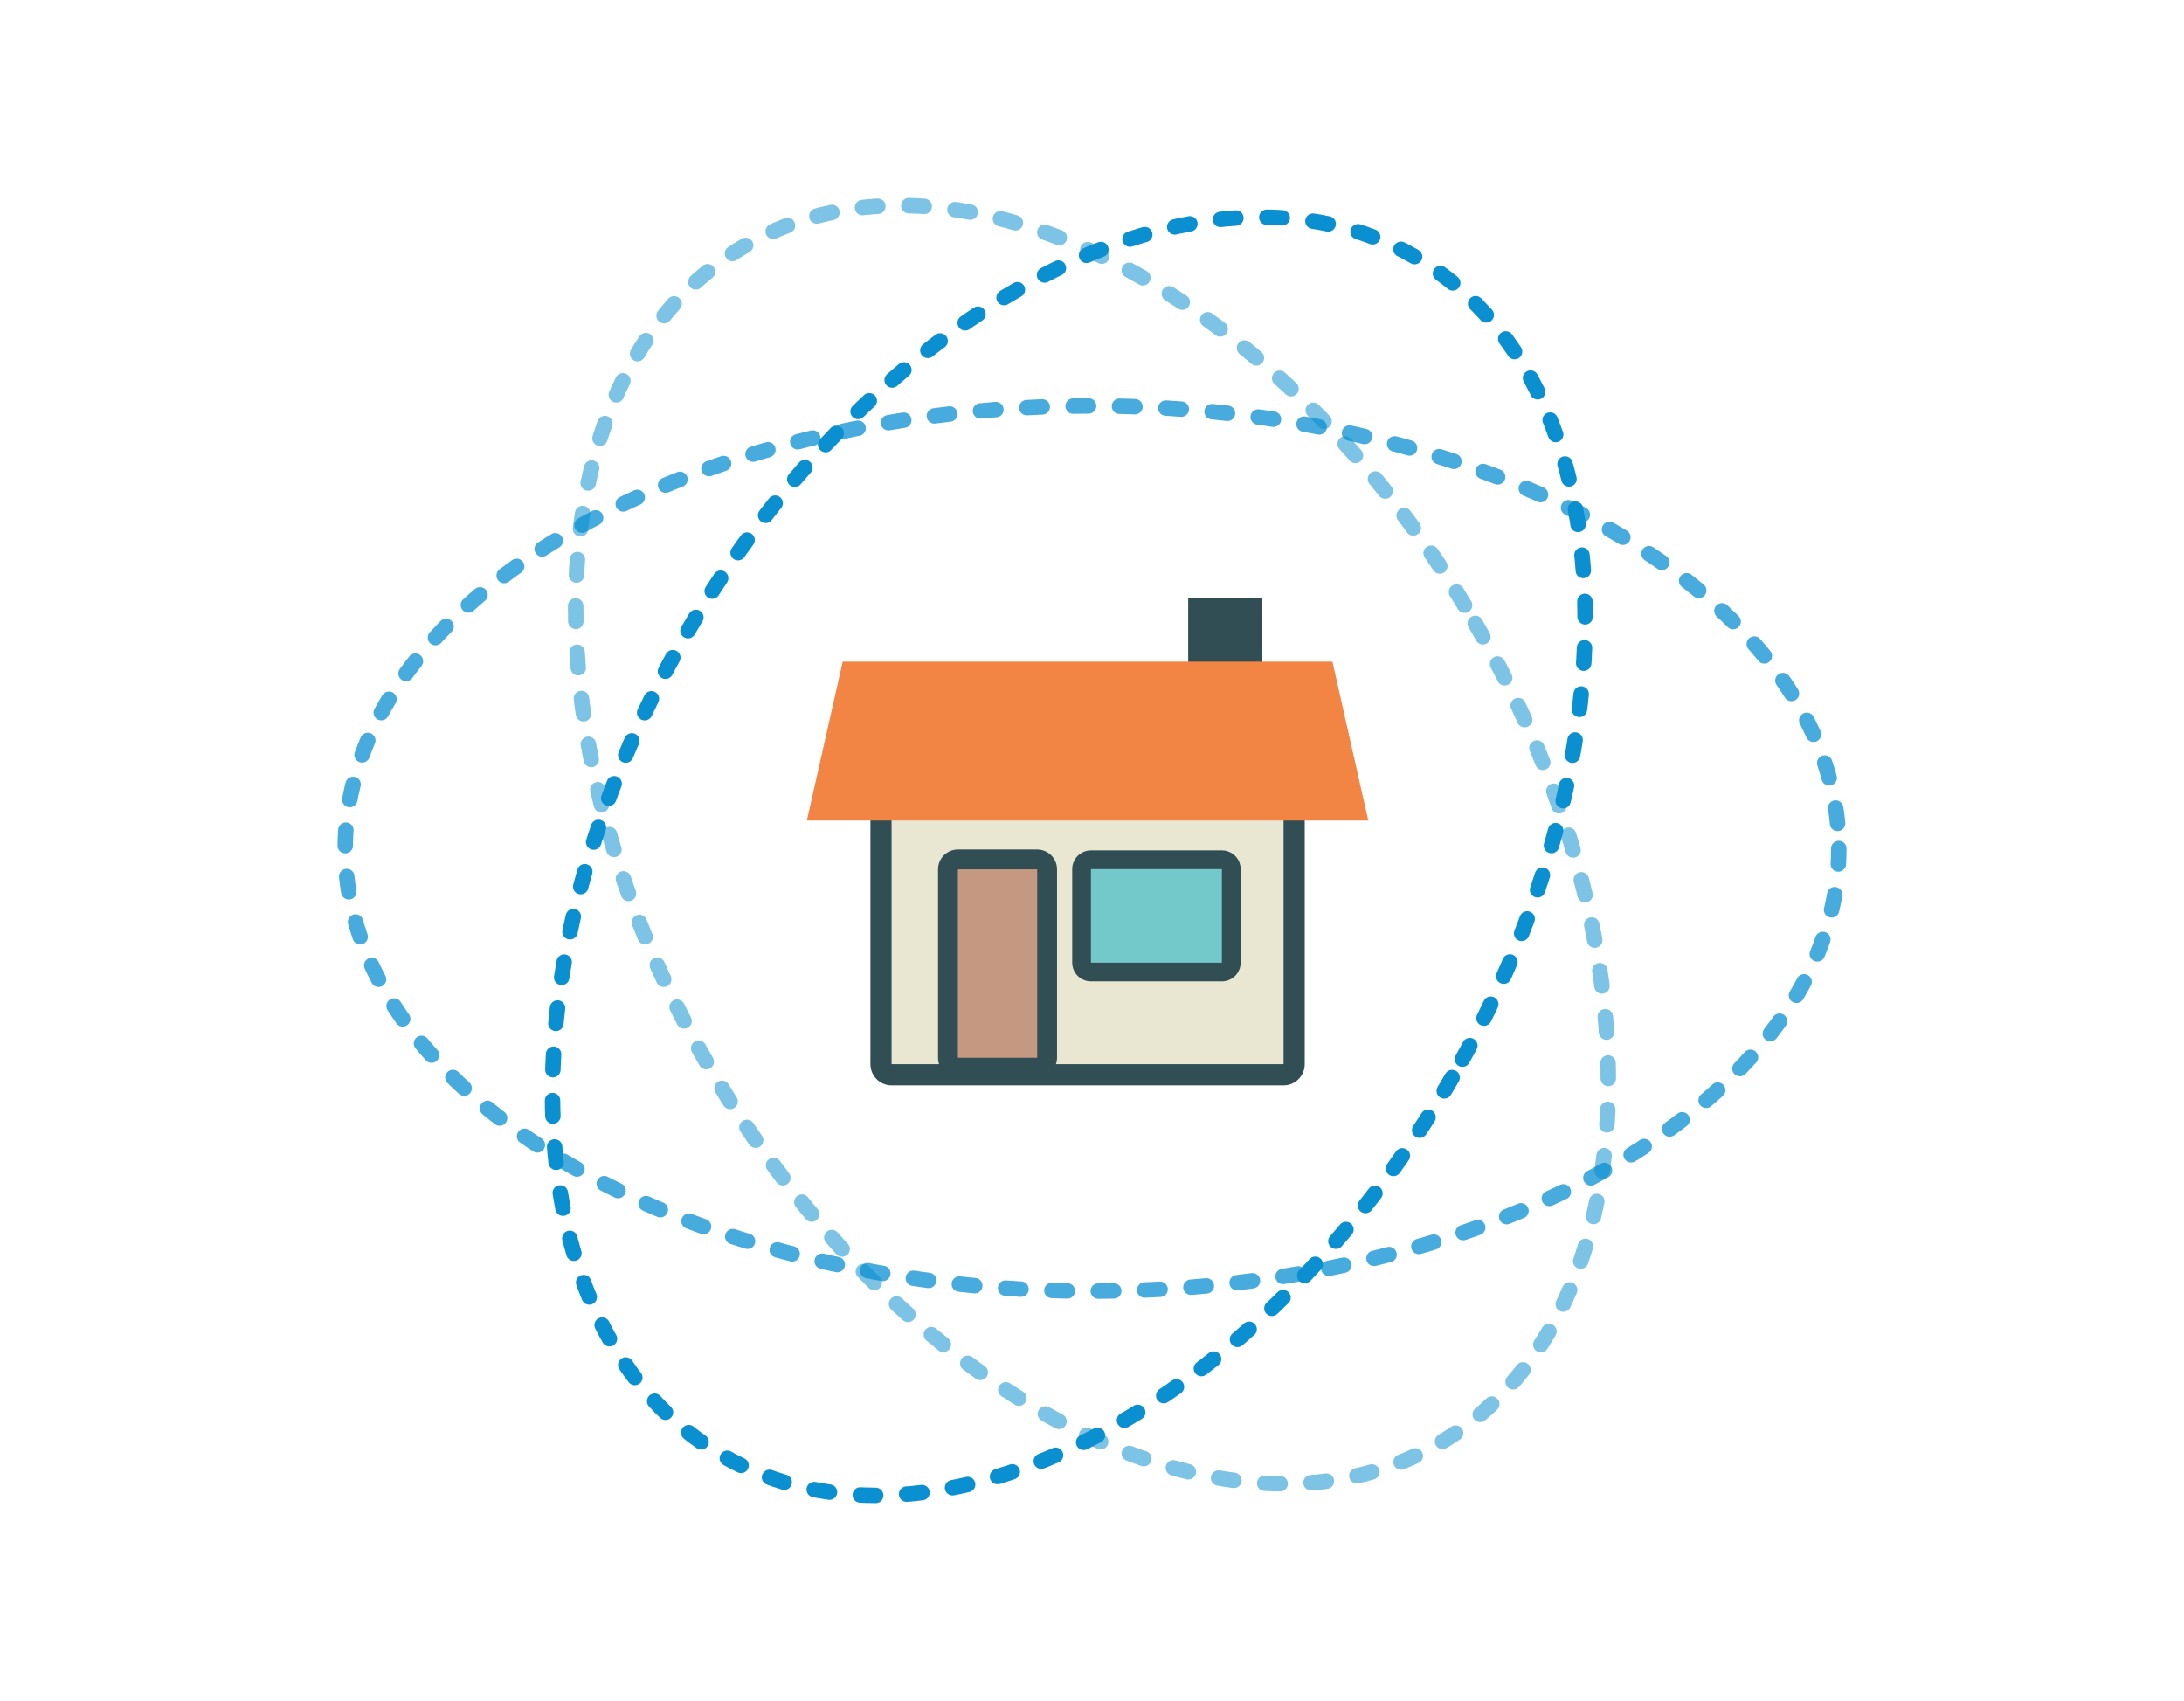
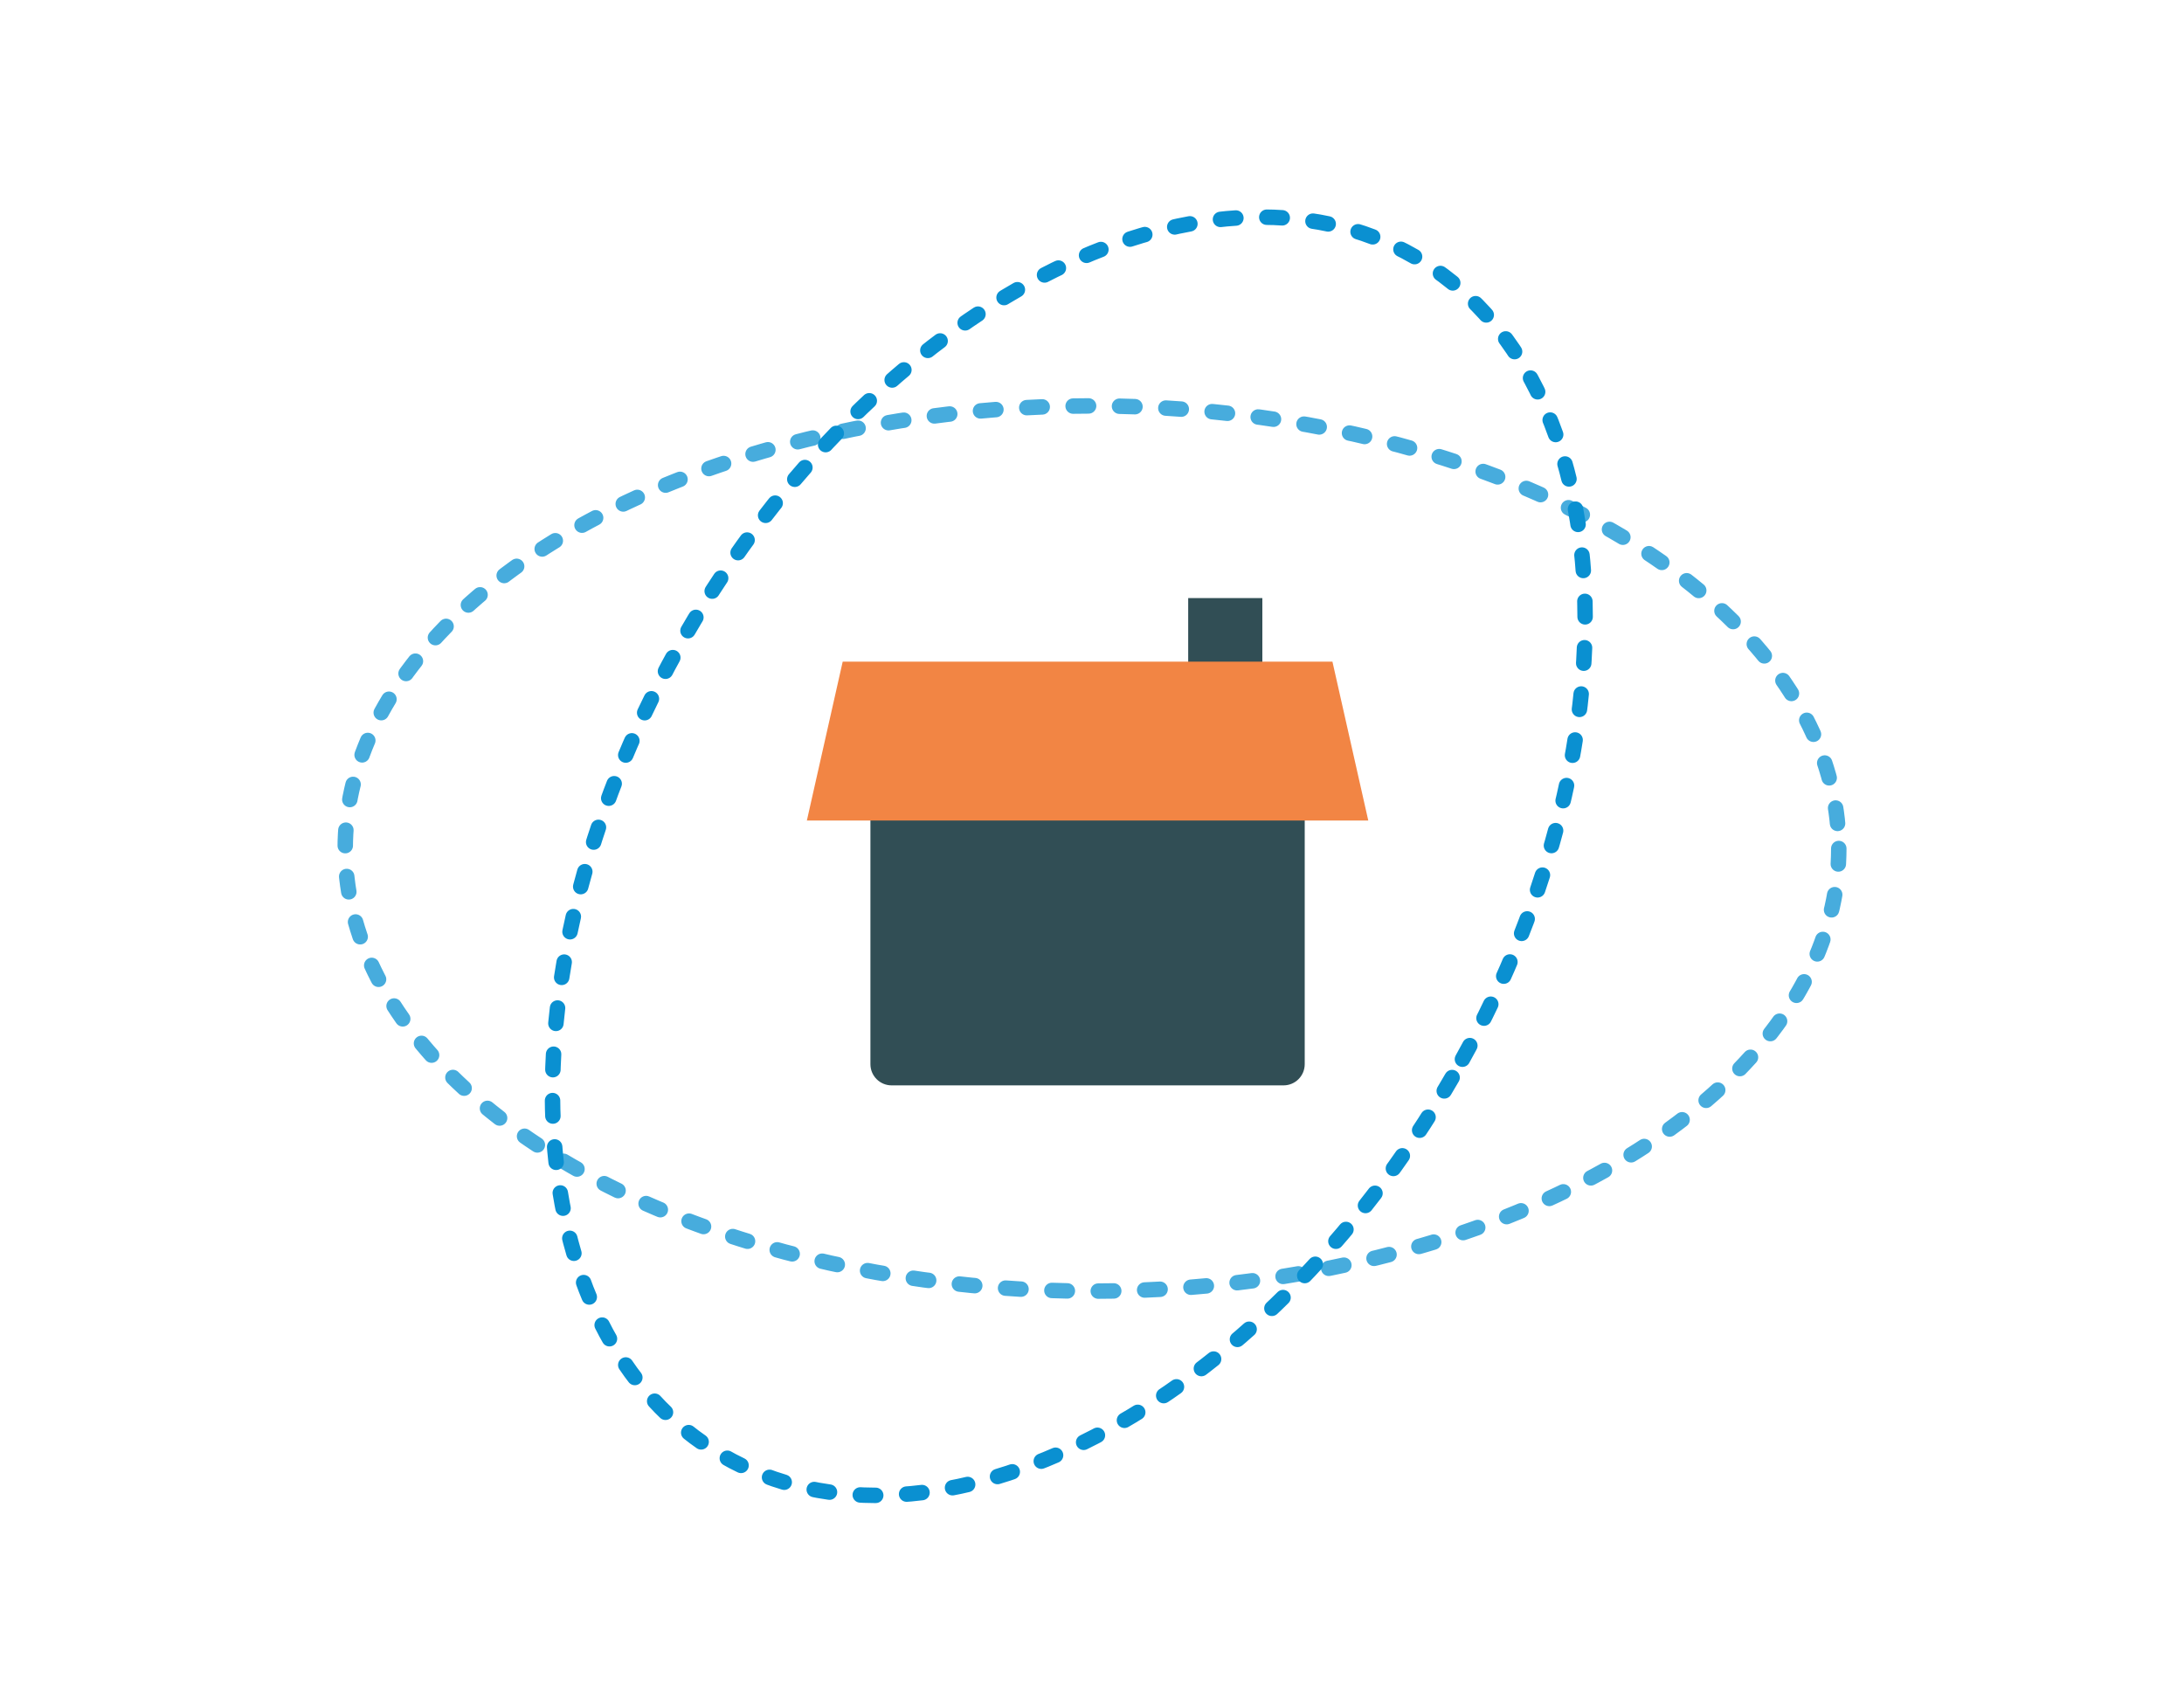
<svg xmlns="http://www.w3.org/2000/svg" width="100%" height="100%" viewBox="0 0 565 440" version="1.1" xml:space="preserve" style="fill-rule:evenodd;clip-rule:evenodd;stroke-linecap:round;stroke-linejoin:round;stroke-miterlimit:1.414;">
  <g>
    <ellipse cx="282.5" cy="219.5" rx="193.191" ry="114.5" style="fill:none;stroke:#0a90d1;stroke-opacity:0.75;stroke-width:4px;stroke-dasharray:4,8,0,0;" />
    <path d="M375.66,278.75c-49.413,85.586 -133.962,129.418 -188.69,97.821c-54.728,-31.598 -59.043,-126.735 -9.63,-212.321c49.413,-85.586 133.962,-129.418 188.69,-97.821c54.728,31.598 59.043,126.735 9.63,212.321Z" style="fill:none;stroke:#0a90d1;stroke-width:4px;stroke-dasharray:4,8,0,0;" />
-     <path d="M381.66,161.25c49.413,85.586 45.098,180.723 -9.63,212.321c-54.728,31.597 -139.277,-12.235 -188.69,-97.821c-49.413,-85.586 -45.098,-180.723 9.63,-212.321c54.728,-31.597 139.277,12.235 188.69,97.821Z" style="fill:none;stroke:#0a90d1;stroke-opacity:0.532;stroke-width:4px;stroke-dasharray:4,8,0,0;" />
    <g id="Page-1">
      <g id="Group-495">
        <rect id="Fill-493" x="230.657" y="206.779" width="101.392" height="68.508" style="fill:#e9e7d1;" />
      </g>
      <g id="Group-498">
-         <path id="Fill-496" d="M230.657,275.287l101.392,0l0,-65.767l-101.392,0l0,65.767Zm101.392,5.481l-101.392,0c-3.025,0 -5.48,-2.453 -5.48,-5.481l0,-68.508c0,-3.025 2.455,-5.48 5.48,-5.48l101.392,0c3.025,0 5.481,2.455 5.481,5.48l0,68.508c0,3.028 -2.456,5.481 -5.481,5.481Z" style="fill:#314e55;" />
+         <path id="Fill-496" d="M230.657,275.287l101.392,0l0,-65.767l0,65.767Zm101.392,5.481l-101.392,0c-3.025,0 -5.48,-2.453 -5.48,-5.481l0,-68.508c0,-3.025 2.455,-5.48 5.48,-5.48l101.392,0c3.025,0 5.481,2.455 5.481,5.48l0,68.508c0,3.028 -2.456,5.481 -5.481,5.481Z" style="fill:#314e55;" />
      </g>
      <g id="Group-501">
        <rect id="Fill-499" x="307.386" y="154.713" width="19.182" height="21.923" style="fill:#314e55;" />
      </g>
      <g id="Group-507">
-         <rect id="Fill-505" x="279.983" y="223.221" width="38.364" height="27.403" style="fill:#73c9c9;" />
-       </g>
+         </g>
      <g id="Group-510">
        <path id="Fill-508" d="M282.224,249.024l33.883,0l0,-24.202l-33.883,0l0,24.202Zm33.883,4.841l-33.883,0c-2.672,0 -4.841,-2.167 -4.841,-4.841l0,-24.202c0,-2.672 2.169,-4.841 4.841,-4.841l33.883,0c2.672,0 4.841,2.169 4.841,4.841l0,24.202c0,2.674 -2.169,4.841 -4.841,4.841Z" style="fill:#314e55;" />
      </g>
      <g id="Group-513">
-         <rect id="Fill-511" x="247.099" y="223.221" width="21.923" height="52.066" style="fill:#c59981;" />
-       </g>
+         </g>
      <g id="Group-516">
        <path id="Fill-514" d="M247.799,273.625l20.523,0l0,-48.741l-20.523,0l0,48.741Zm20.523,5.13l-20.523,0c-2.832,0 -5.13,-2.296 -5.13,-5.13l0,-48.741c0,-2.832 2.298,-5.131 5.13,-5.131l20.523,0c2.832,0 5.13,2.299 5.13,5.131l0,48.741c0,2.834 -2.298,5.13 -5.13,5.13Z" style="fill:#314e55;" />
      </g>
      <g id="Group-489">
        <path id="Fill-487" d="M218.005,171.156l126.696,0l9.271,41.105l-145.237,0l9.27,-41.105Z" style="fill:#f28544;" />
      </g>
    </g>
  </g>
</svg>